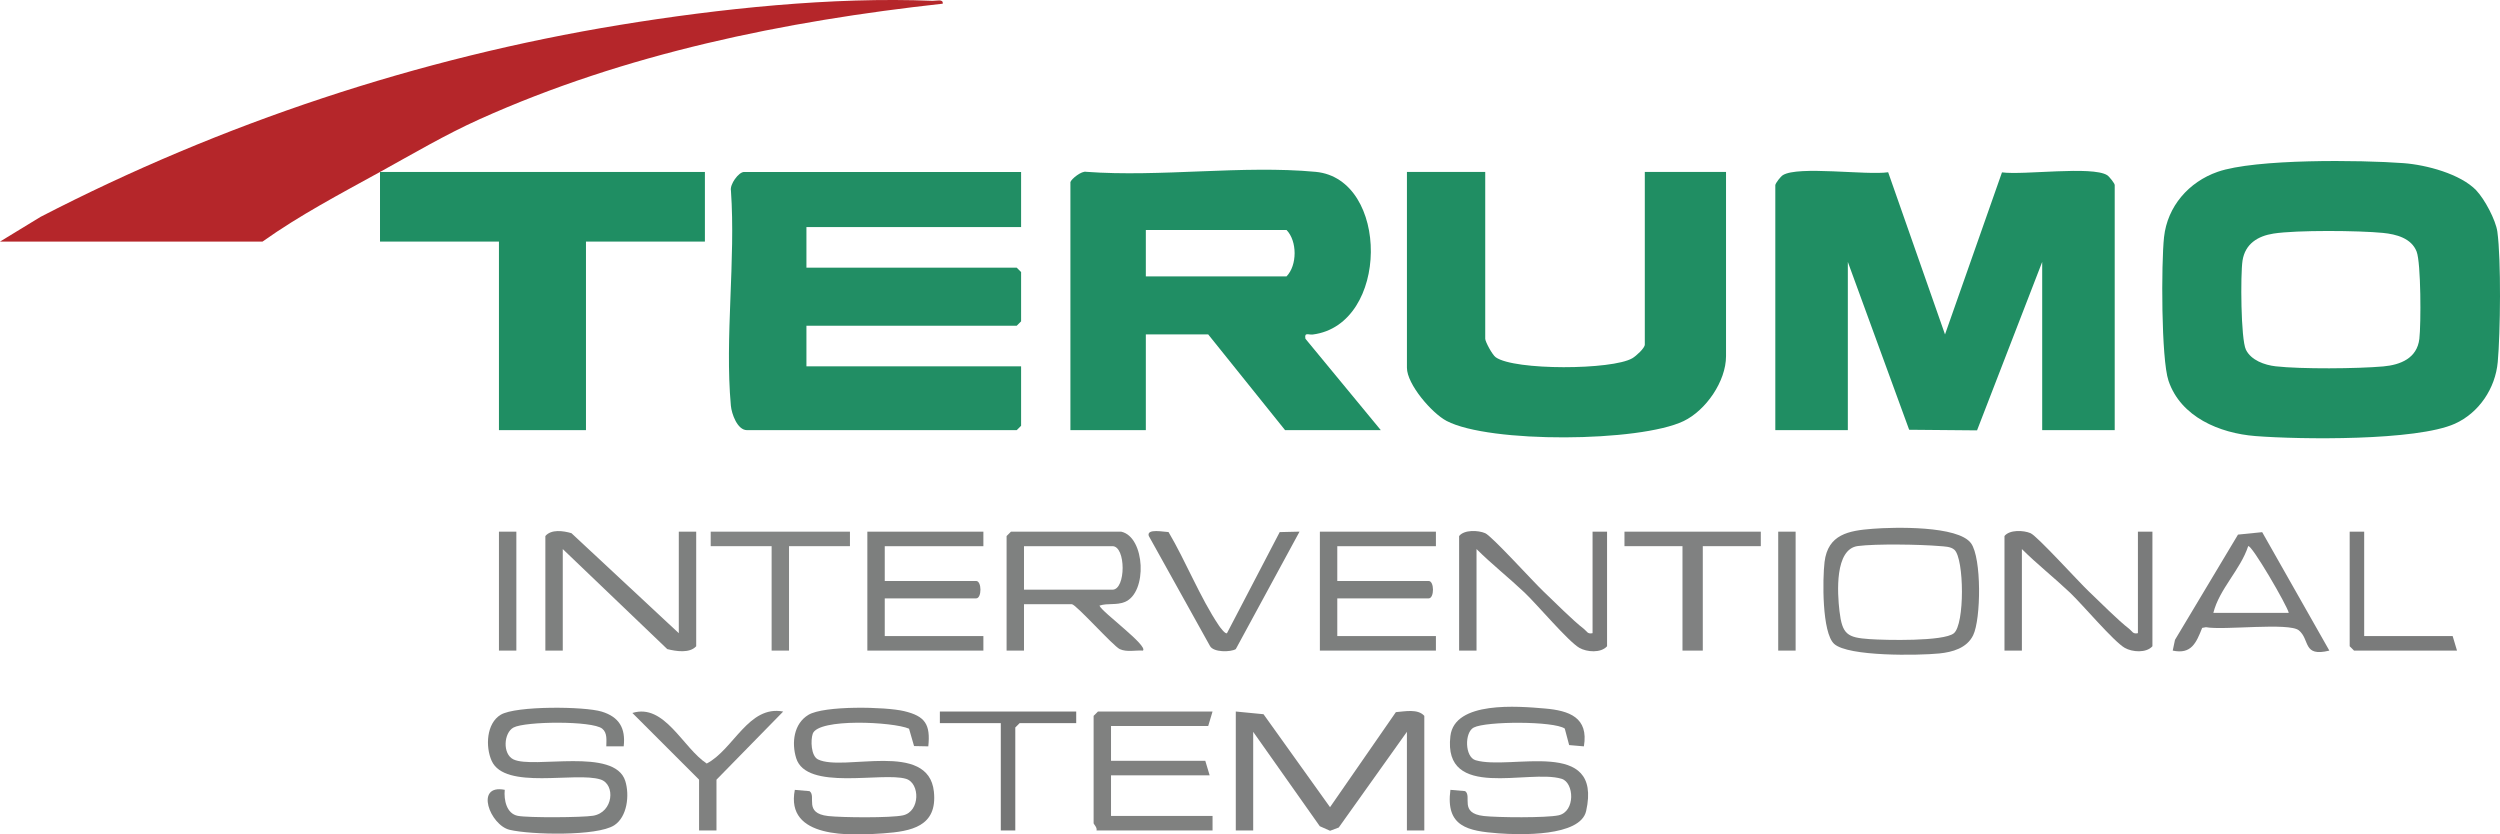
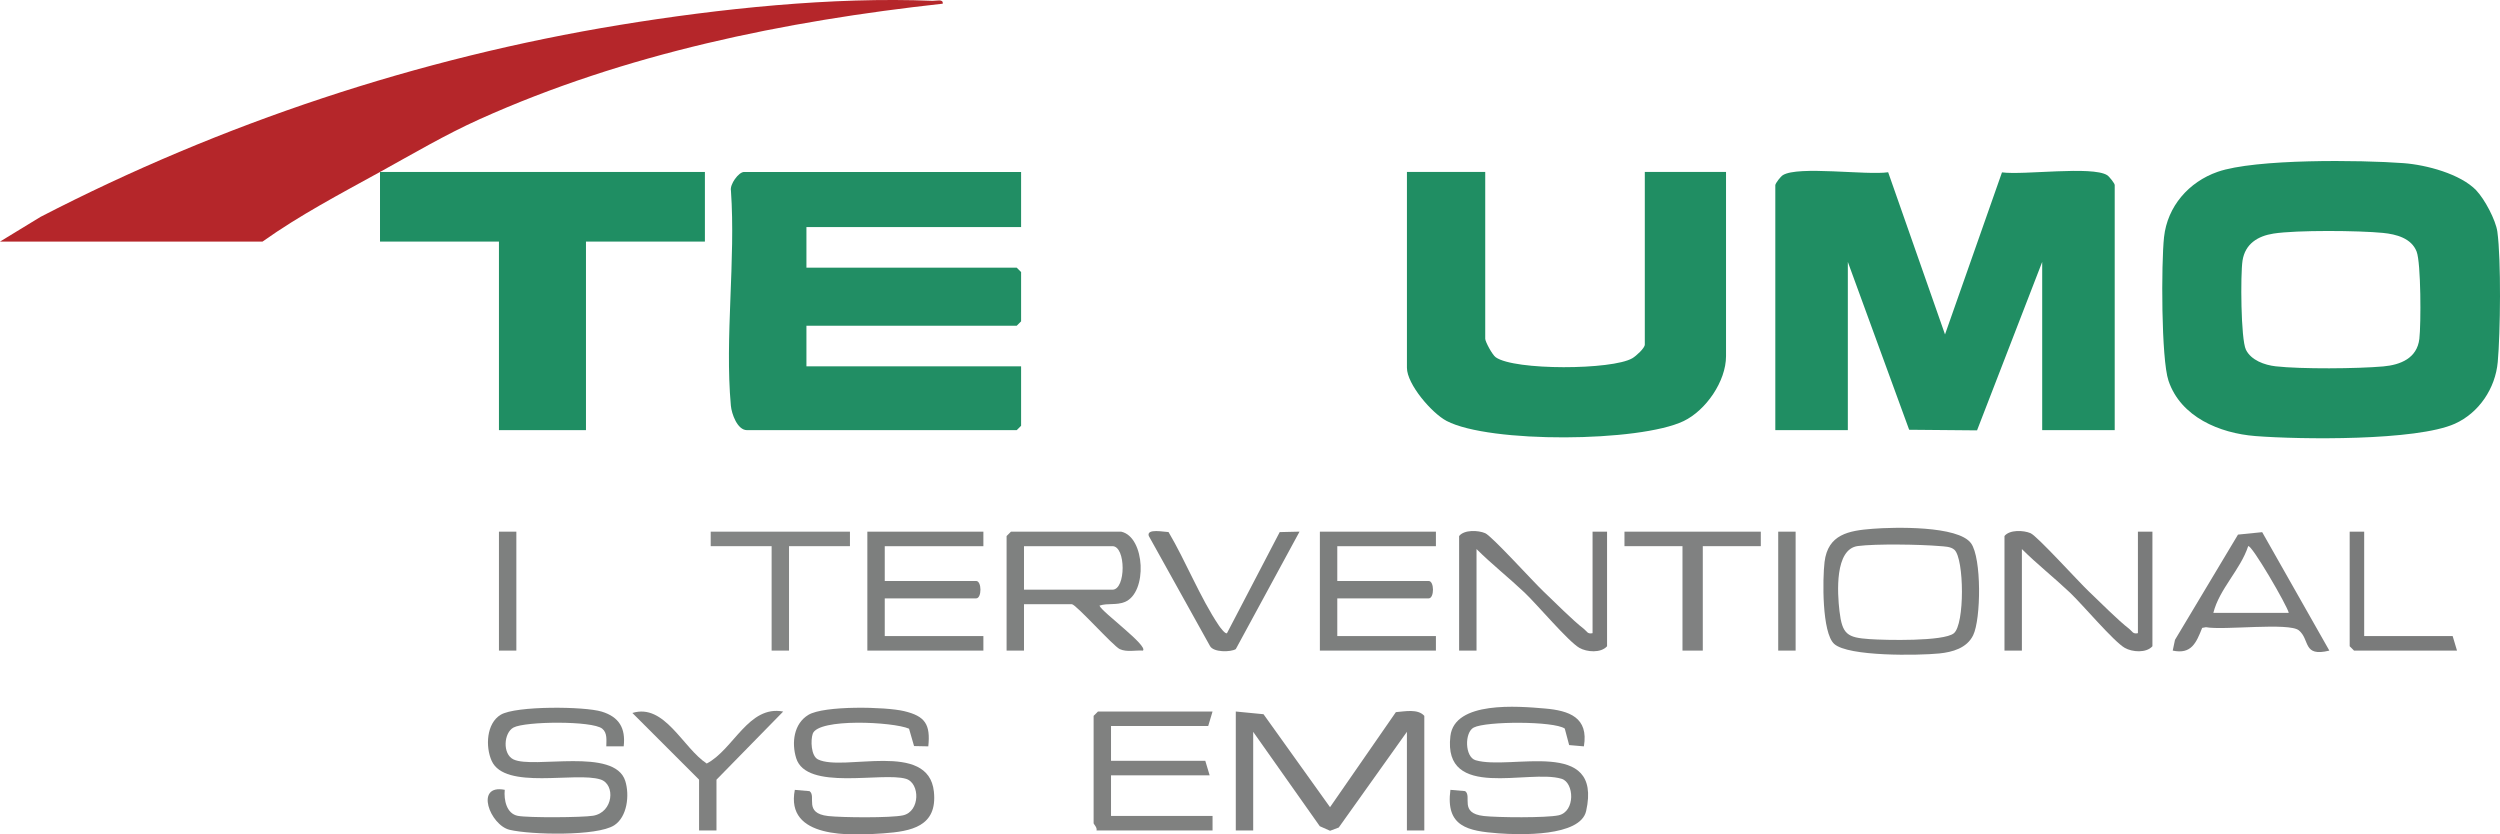
<svg xmlns="http://www.w3.org/2000/svg" id="Vrstva_2" viewBox="0 0 861.82 287.66">
  <defs>
    <style>.cls-1{fill:#838584;}.cls-2{fill:#7b7d7c;}.cls-3{fill:#218e64;}.cls-4{fill:#7a7b7b;}.cls-5{fill:#7e7f7f;}.cls-6{fill:#7e7f7e;}.cls-7{fill:#757676;}.cls-8{fill:#208e64;}.cls-9{fill:#b5262a;}.cls-10{fill:#7f8180;}.cls-11{fill:#7d7f7e;}.cls-12{fill:#7e807f;}.cls-13{fill:#7c7e7d;}.cls-14{fill:#1f8e63;}.cls-15{fill:#808180;}.cls-16{fill:#208e63;}.cls-17{fill:#7c7d7d;}.cls-18{fill:#808181;}</style>
  </defs>
  <g id="Vrstva_1-2">
    <path class="cls-16" d="M612,63.78c.17-.79,1.82-2.9,2.6-3.4,5.23-3.28,28.83.1,36.3-1l19.6,55.91,19.64-55.87c7.43,1.01,31.07-2.29,36.26.97.72.45,2.6,2.85,2.6,3.4v84.5h-25v-58l-22.46,58.07-23.4-.21-21.14-57.86v58h-25V63.78Z" />
    <path class="cls-16" d="M853.64,65.64c2.83,2.93,6.71,10.18,7.27,14.23,1.33,9.71,1.05,34.85.13,44.95-.82,9.07-6.47,17.5-14.76,21.24-13.22,5.96-53.33,5.48-68.81,4.26-12.32-.98-25.7-6.55-29.93-19.07-2.54-7.52-2.51-40.53-1.54-49.48,1.16-10.67,8.57-19.07,18.47-22.53,12.99-4.55,49.36-4.1,64.08-3,7.85.59,19.59,3.68,25.11,9.39ZM783.74,80.52c-5.41.84-9.78,3.54-10.68,9.32-.73,4.75-.6,27.08,1.17,30.71s6.42,5.3,10.27,5.73c8.79.99,28.08.83,37.04.04,6-.53,11.7-2.83,12.48-9.52.59-5,.58-26.17-.95-30.09-1.81-4.63-7.08-5.97-11.58-6.42-8.35-.83-29.74-1.01-37.75.23Z" />
    <path class="cls-3" d="M352,59.28v19h-74v14h72.5l1.5,1.5v17l-1.5,1.5h-72.5v14h74v20.5l-1.5,1.5h-93c-3.3,0-5.29-5.59-5.55-8.45-2.13-23.52,1.7-50.2.03-74.07-.48-2.18,2.66-6.48,4.52-6.48h95.5Z" />
-     <path class="cls-8" d="M369,62.78c.3-1.08,3.88-3.96,5.45-3.55,25.43,1.89,54.05-2.34,79.09.01,25.54,2.4,25.54,52.69-1.01,56.08-1.44.18-2.94-.93-2.52,1.45l25.99,31.51h-33l-26.5-33h-21.5v33h-26V62.78ZM395,95.28h48.5c3.73-3.84,3.71-12.19,0-16h-48.5v16Z" />
    <path class="cls-9" d="M131,59.28c-13.73,7.57-27.66,14.88-40.5,24H0l13.98-8.52C76.43,42.47,144.21,19.97,213.79,8.57,247.91,2.99,286.96-1.14,321.51.28c1.22.05,3.72-.76,3.48.99-54.61,6.01-109.48,17.23-159.67,39.83-11.85,5.34-23.02,11.95-34.32,18.18Z" />
    <path class="cls-16" d="M512,59.28v57.5c0,1,2.41,5.52,3.62,6.38,6.45,4.6,40.18,4.41,47.1.33,1.29-.76,4.29-3.47,4.29-4.71v-59.5h28v63.5c0,8.66-6.93,18.68-14.62,22.38-15.17,7.28-66.9,7.71-81.7-.05-5.11-2.68-13.68-12.65-13.68-18.32V59.28h27Z" />
    <polygon class="cls-14" points="131 59.28 243 59.28 243 83.28 202 83.28 202 148.28 172 148.28 172 83.28 131 83.28 131 59.28" />
    <path class="cls-5" d="M426,245.28l9.57.93,22.93,32.05,22.7-32.77c3.13-.24,7.57-1.23,9.8,1.29v39.5h-6v-34l-23.5,32.99-2.99,1.12-3.54-1.57-22.96-32.53v34h-6v-41Z" />
    <path class="cls-11" d="M215.01,257.29h-6c.01-2.09.41-4.64-1.41-6.1-3.44-2.77-26.5-2.56-30.58-.39-3.38,1.8-3.86,9.14-.02,10.99,6.95,3.34,34.9-4.23,38.55,7.44,1.53,4.88.69,12.37-3.82,15.28-5.92,3.82-28.81,3.27-36.02,1.56-6.79-1.6-12.2-15.84-1.71-13.8-.34,3.49.6,8.23,4.52,8.98,3.58.69,22.13.58,25.92-.04,7.06-1.16,7.77-10.81,2.61-12.49-8.58-2.79-32.99,3.73-37.56-6.44-2.19-4.88-1.82-12.93,3.13-15.89,5.22-3.12,28.85-2.91,34.83-1.07s8.26,5.69,7.56,11.95Z" />
    <path class="cls-6" d="M320,257.29l-4.9-.1-1.73-5.99c-5.41-2.38-31.33-3.69-33.2,1.75-.74,2.16-.64,7.64,1.83,8.85,8.85,4.31,38.07-6.66,39.94,11.1,1.27,12.04-7.82,13.69-17.45,14.38-11.33.82-33.81,1.93-30.49-14.99l5.07.44c2.48,1.75-2.18,7.6,6.42,8.58,4.67.53,21.63.69,25.8-.24,5.96-1.32,5.91-11.13,1.03-12.59-8.18-2.45-34.35,4.28-37.86-7.14-1.63-5.3-.83-11.86,4.2-14.9,5.4-3.27,26.59-2.83,33-1.3,7.27,1.73,9.14,4.55,8.35,12.15Z" />
    <path class="cls-11" d="M546,257.29l-5.07-.44-1.51-5.69c-3.76-2.62-27.13-2.58-31.4-.35-3.19,1.66-3.1,10.16.68,11.27,12.14,3.57,43.79-8.05,38.09,17.49-1.99,8.92-22.94,8.26-30.28,7.7-10.49-.8-18.23-2.26-16.51-14.99l5.07.44c2.48,1.75-2.18,7.6,6.42,8.58,4.7.54,21.59.68,25.8-.24,5.85-1.29,5.39-11.27,1.03-12.59-11.36-3.44-40.96,7.64-38.33-14.72,1.43-12.18,23.3-10.31,32.56-9.51,8.4.72,15.15,3.08,13.46,13.04Z" />
    <path class="cls-10" d="M386.5,183.28c8.3,1.79,9.17,21.06,1.24,24.24-3.01,1.21-5.82.3-8.73,1.26.84,2.24,16.87,13.83,14.99,15.5-2.58-.18-5.5.61-7.98-.51-2.24-1.02-15.12-15.48-16.52-15.48h-16.5v16h-6v-39.5l1.5-1.5h38ZM353,203.28h30.5c4.67,0,4.67-15,0-15h-30.5v15Z" />
    <path class="cls-13" d="M632.3,221.98c-4.26-3.87-4.02-22.41-3.33-28.22,1.15-9.6,8.37-10.83,16.53-11.47,7.35-.58,29.53-1.15,33.98,5,3.66,5.08,3.45,26.11.72,31.7-2.16,4.44-7.13,5.82-11.72,6.28-7.11.71-31.33,1.11-36.19-3.3ZM673.75,189.54c-1.25-1.17-3.55-1.16-5.2-1.3-6.53-.56-21.86-.82-28.09-.01-8.04,1.05-7.07,16.21-6.34,22.44.94,8.01,2.7,9.13,10.35,9.65,5.48.38,25.54.85,29.07-2.01,3.79-3.07,3.59-25.59.22-28.77Z" />
-     <path class="cls-12" d="M234,218.28v-35h6v39.5c-2.26,2.5-6.92,1.75-9.98.98l-36.02-34.48v35h-6v-39.5c2.04-2.4,6.17-1.81,8.99-.98l37.01,34.48Z" />
    <path class="cls-11" d="M495,183.28v5h-34v12h31.5c1.98,0,1.99,6,0,6h-31.5v13h34v5h-40v-41h40Z" />
    <path class="cls-11" d="M339,183.28v5h-34v12h31.5c1.98,0,1.99,6,0,6h-31.5v13h34v5h-40v-41h40Z" />
    <path class="cls-15" d="M418,245.28l-1.5,5h-33.5v12h32.5l1.5,5h-34v14h35v5h-40c.32-.98-1-2.17-1-2.5v-37l1.5-1.5h39.5Z" />
    <path class="cls-4" d="M737,218.28v-35h5v39.5c-2.11,2.4-6.96,2.04-9.55.55-3.82-2.19-14.6-14.99-18.92-19.08-5.33-5.05-11.3-9.77-16.53-14.97v35h-6v-39.5c1.77-2.22,6.55-2.01,8.98-.98,2.27.96,16.59,16.76,20,19.99,3.89,3.68,10.14,10.03,14.01,12.99,1.01.77,1.26,1.93,3.01,1.49Z" />
    <path class="cls-4" d="M549,218.28v-35h5v39.5c-2.11,2.4-6.96,2.04-9.55.55-3.82-2.19-14.6-14.99-18.92-19.08-5.33-5.05-11.3-9.77-16.53-14.97v35h-6v-39.5c1.77-2.22,6.55-2.01,8.98-.98,2.27.96,16.59,16.76,20,19.99,3.89,3.68,10.14,10.03,14.01,12.99,1.01.77,1.26,1.93,3.01,1.49Z" />
    <path class="cls-17" d="M779.84,183.45l23.15,40.83c-9.27,2.29-6.59-3.75-10.51-6.98-3.39-2.8-26.11.06-32.03-1.09l-1.3.24c-2.05,5.15-3.72,9.19-10.15,7.83l.78-3.71,21.72-36.28,8.33-.84ZM789,211.28c-.42-2.31-12.92-23.82-13.99-23-2.69,8.18-9.95,14.74-12.01,23h26Z" />
    <path class="cls-2" d="M402.84,183.44c5.9,9.97,10.95,22.71,17.32,32.17.46.68,2.24,3.1,2.82,2.66l18.17-34.84,6.84-.16-21.98,40.5c-1.77,1.07-7.73,1.18-8.91-1.11l-21.09-37.92c-.82-2.67,5.36-1.33,6.83-1.32Z" />
    <polygon class="cls-18" points="607 183.28 607 188.28 587 188.28 587 224.28 580 224.28 580 188.28 560 188.28 560 183.28 607 183.28" />
    <polygon class="cls-1" points="293 183.28 293 188.28 272 188.28 272 224.28 266 224.28 266 188.28 245 188.28 245 183.28 293 183.28" />
    <path class="cls-15" d="M241,268.78l-23-23c11.1-3.43,17.41,12.06,25.63,17.43,9.28-4.84,14.4-20.21,26.36-17.92l-23,23.49v17.5h-6v-17.5Z" />
-     <polygon class="cls-7" points="371 245.28 371 249.28 351.5 249.28 350 250.78 350 286.28 345 286.28 345 249.28 324 249.28 324 245.28 371 245.28" />
    <polygon class="cls-4" points="815 183.28 815 219.28 845.5 219.28 847 224.28 811.5 224.28 810 222.78 810 183.28 815 183.28" />
    <rect class="cls-12" x="613" y="183.28" width="6" height="41" />
    <rect class="cls-12" x="172" y="183.28" width="6" height="41" />
  </g>
</svg>